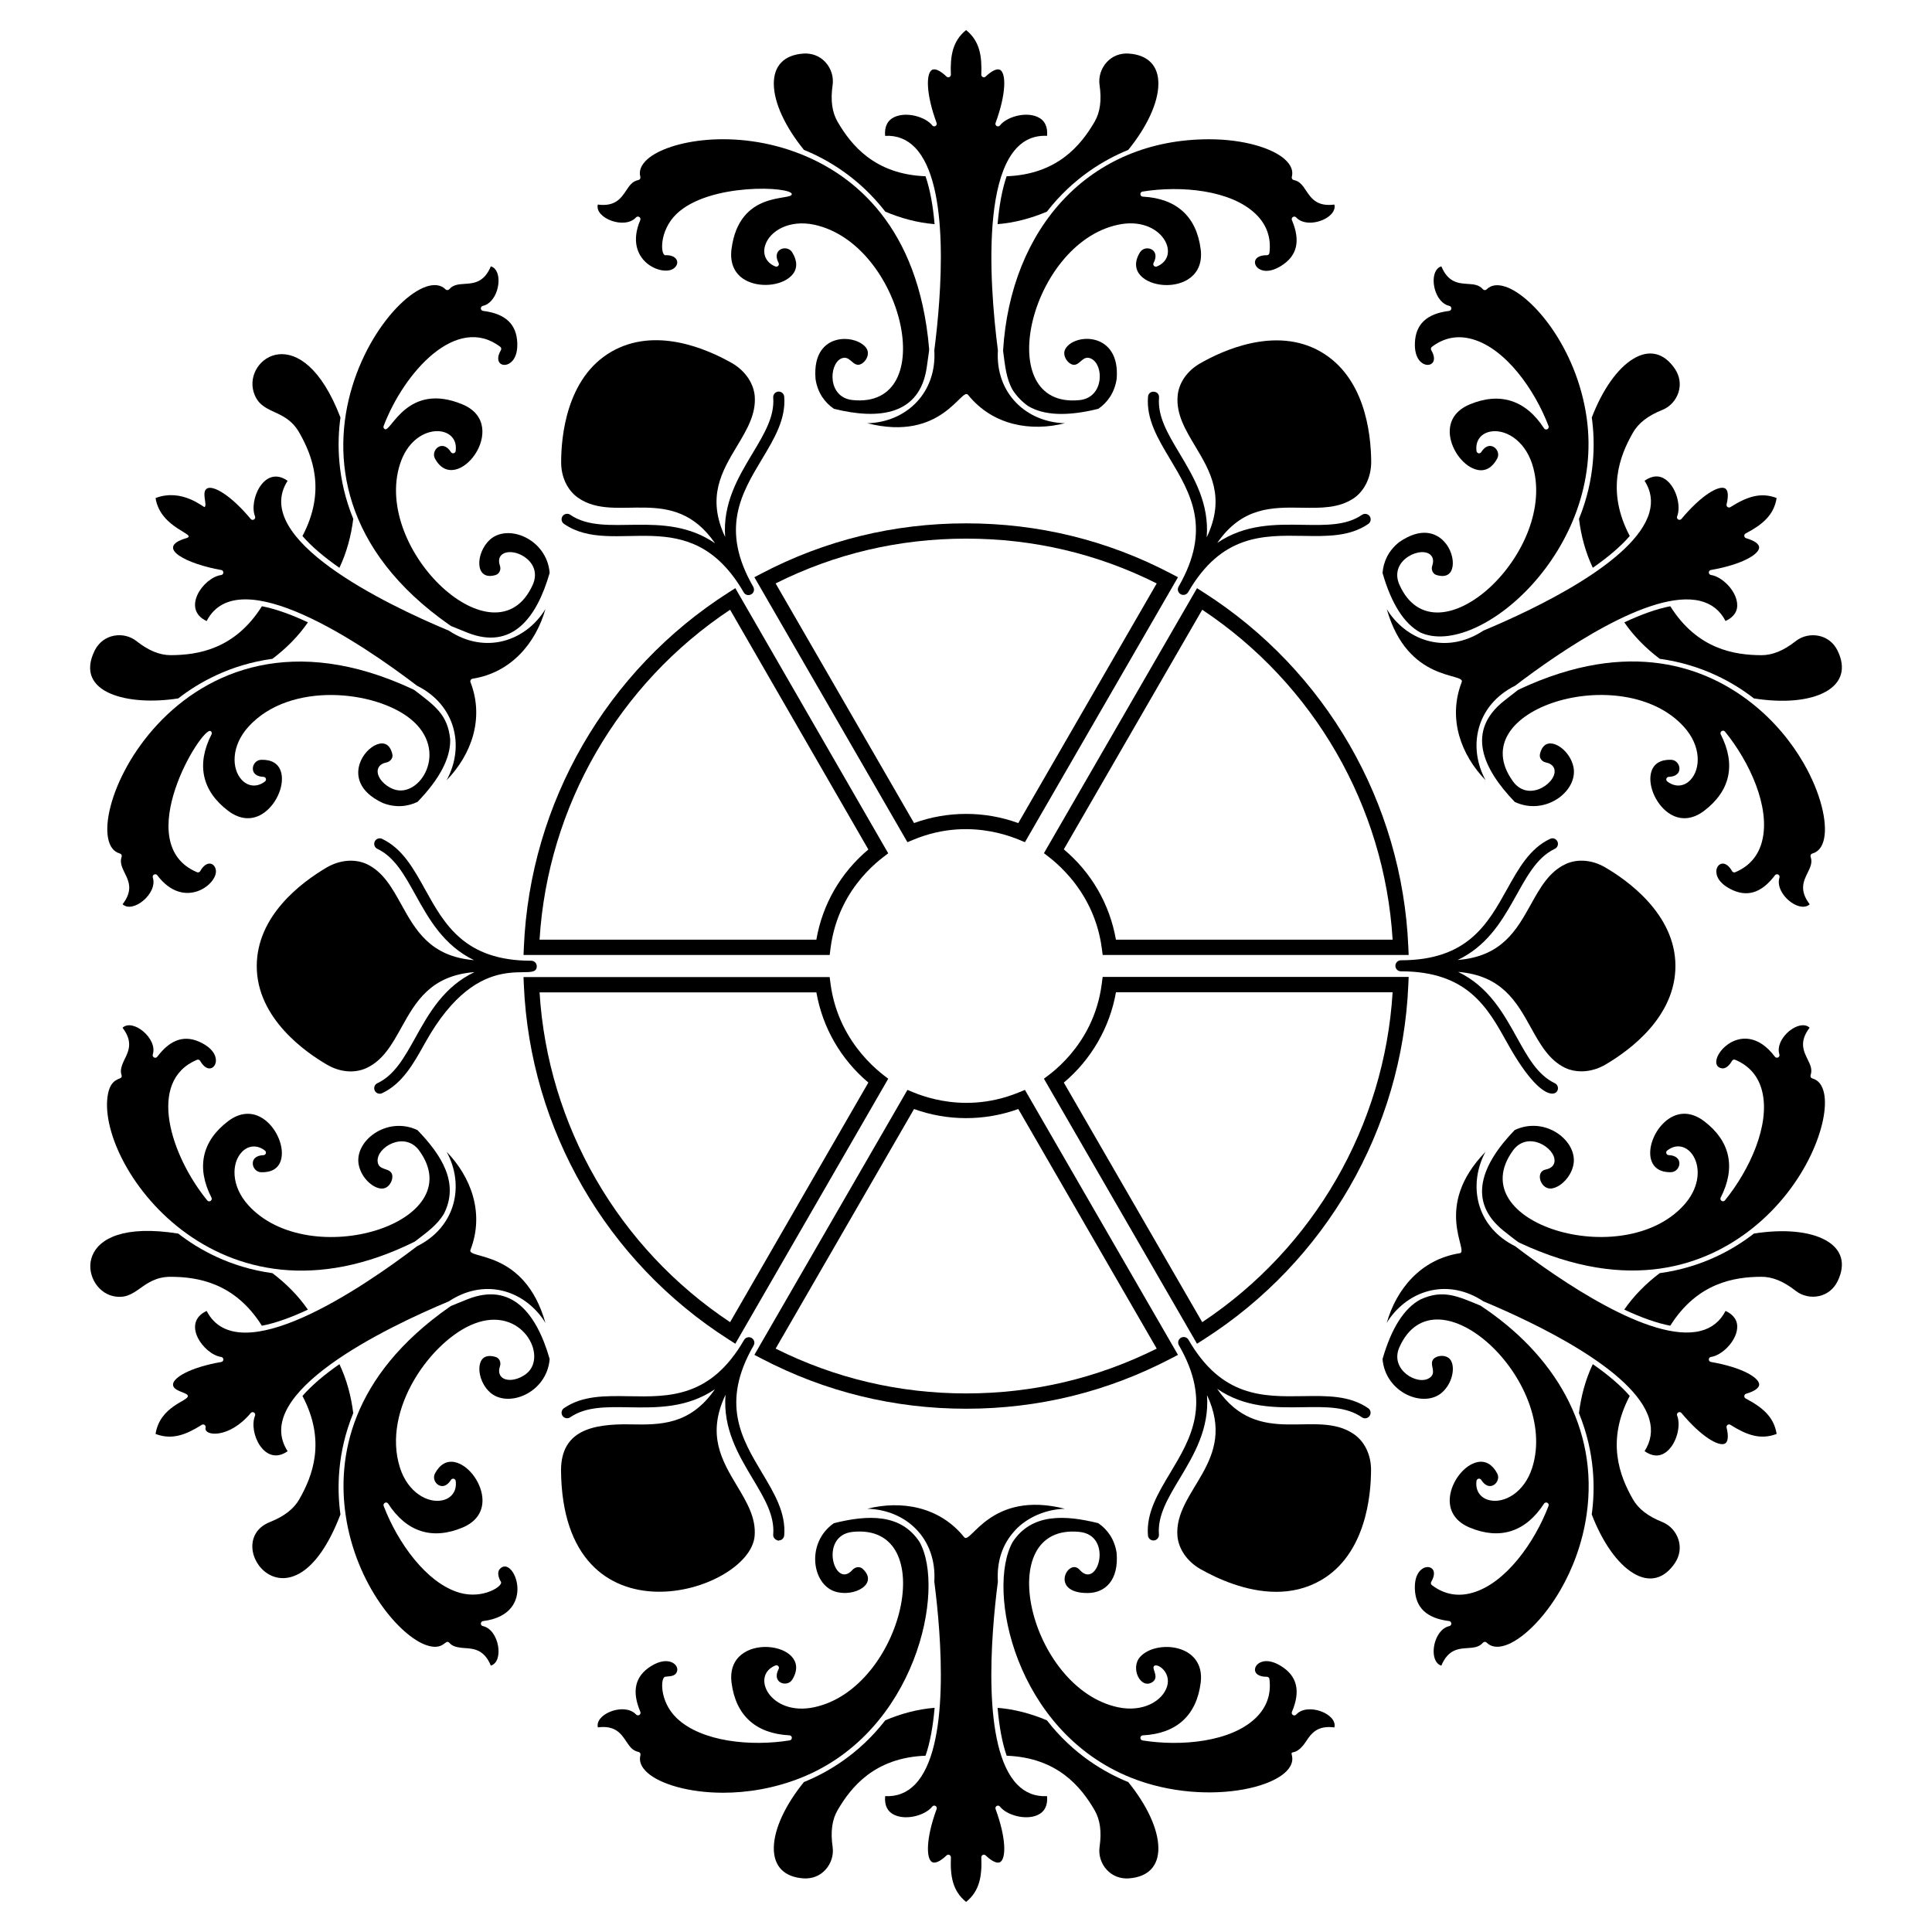
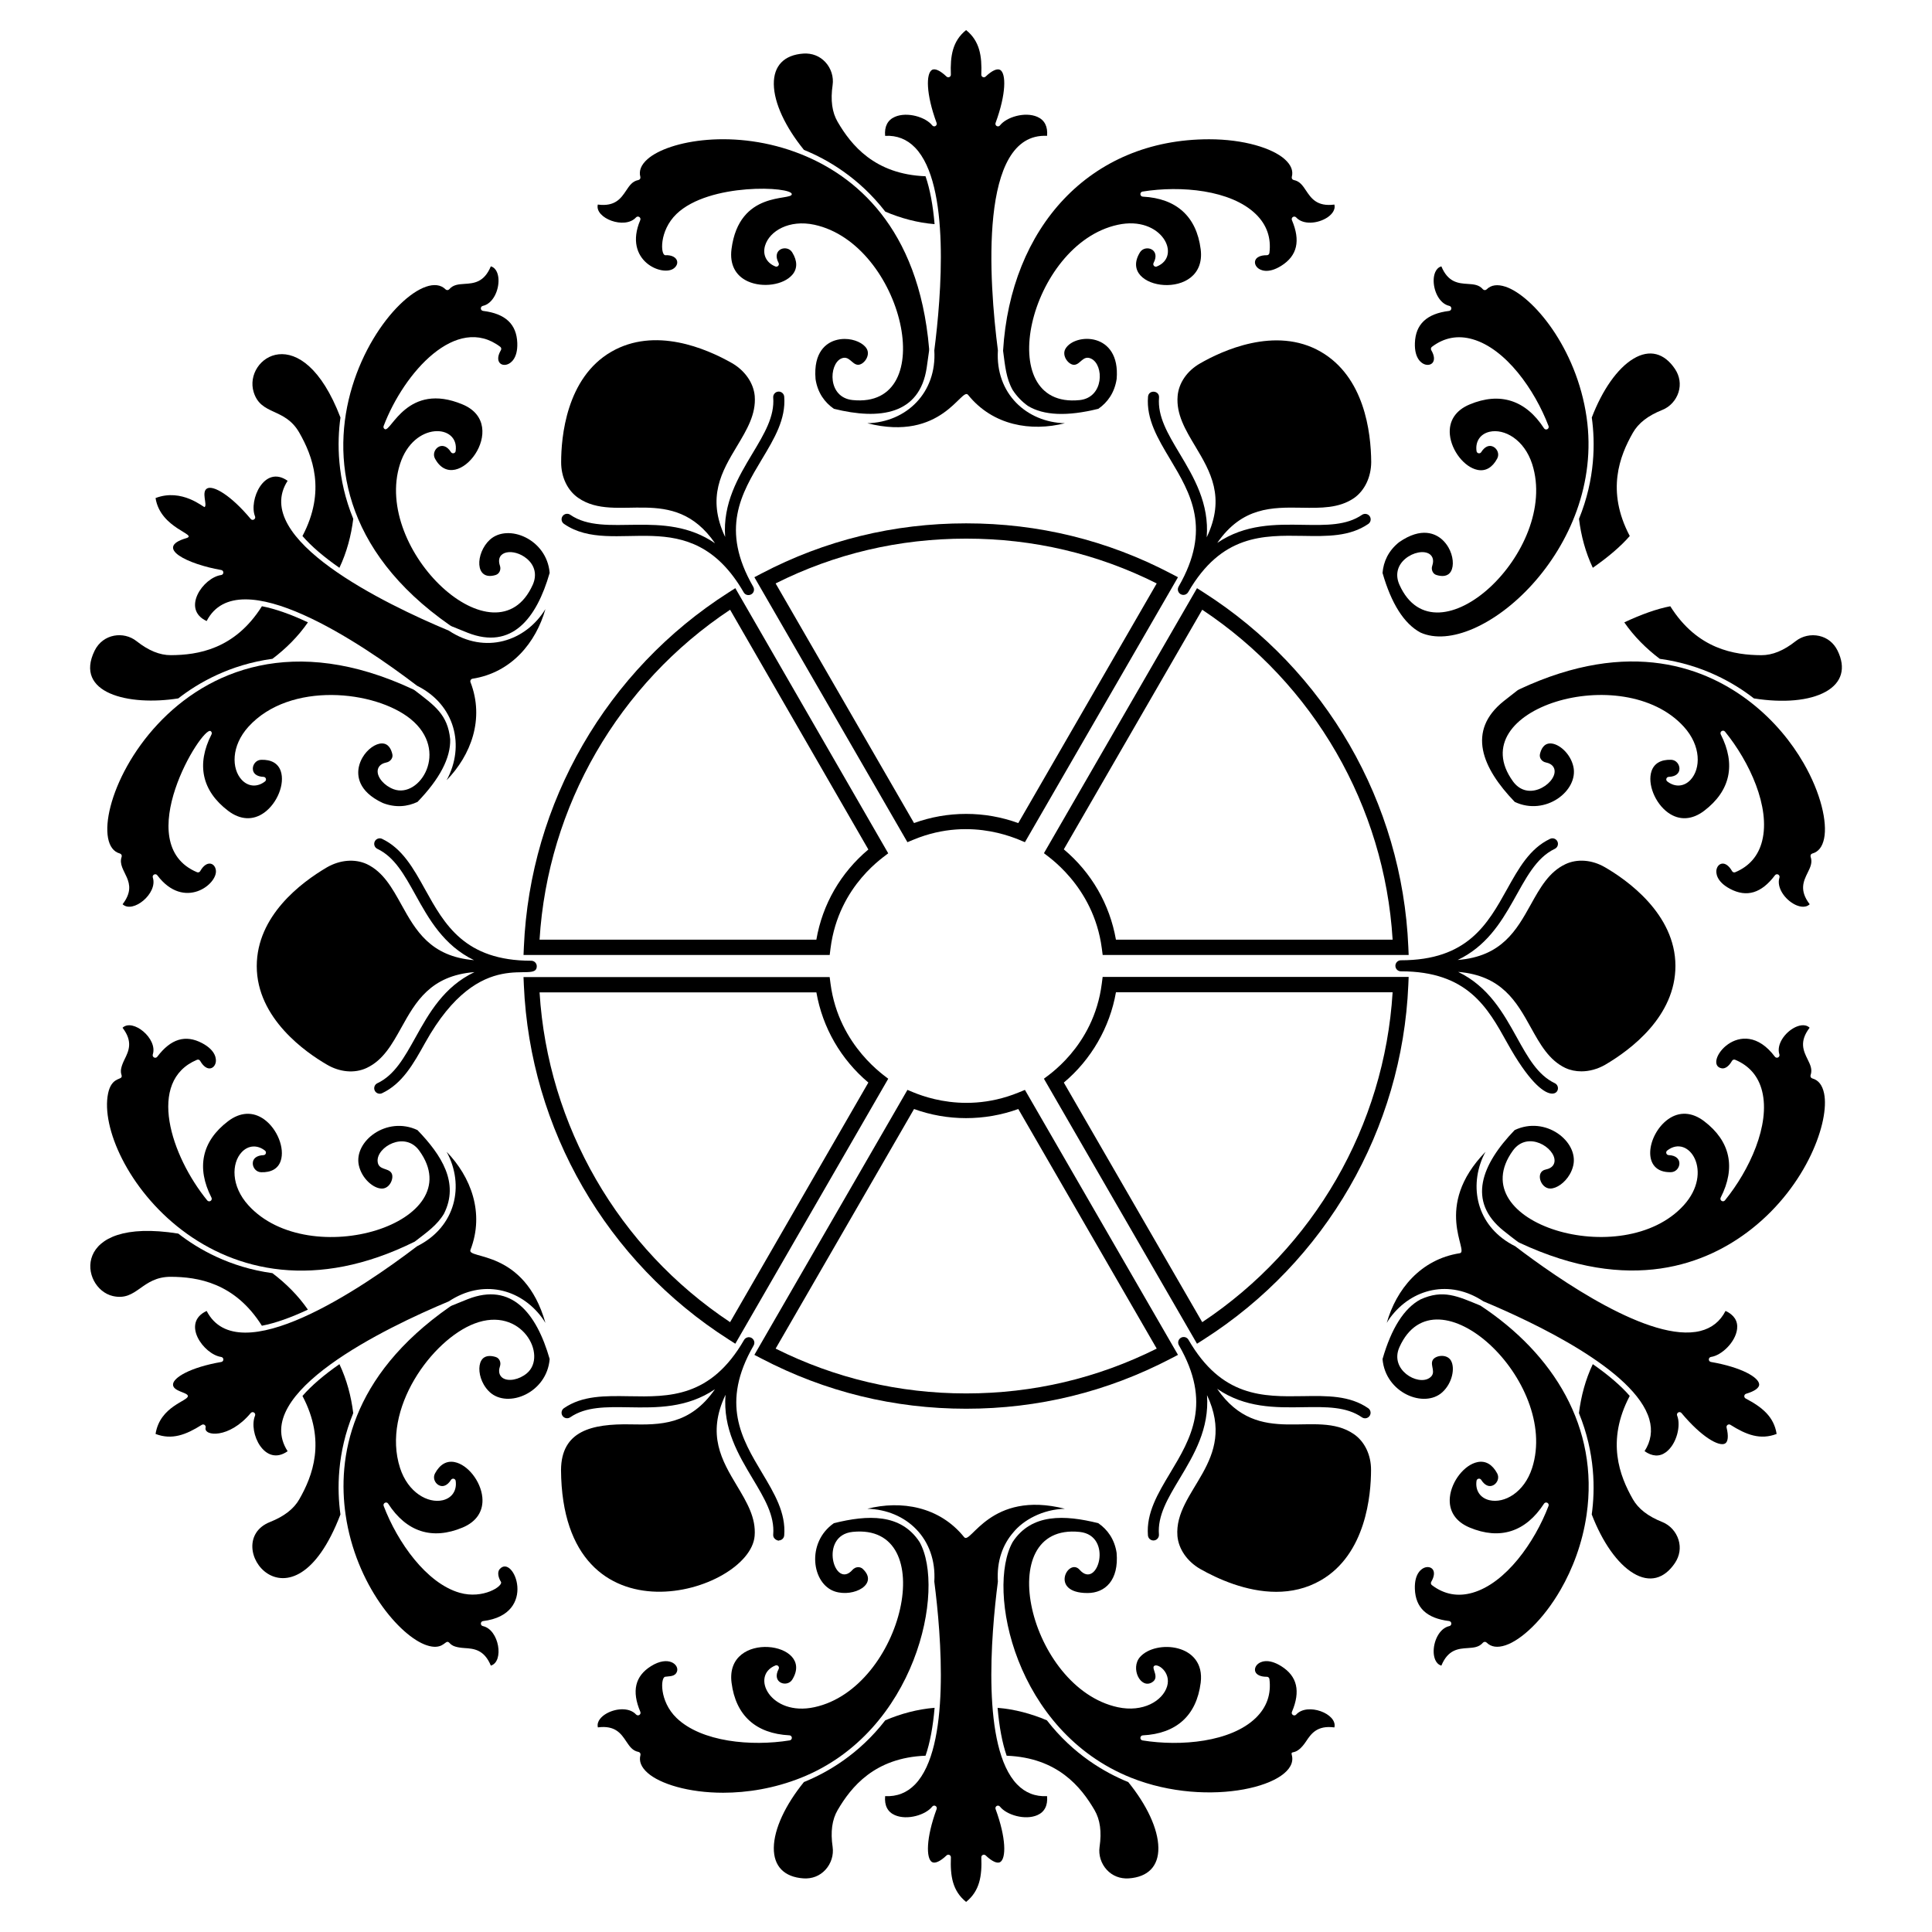
<svg xmlns="http://www.w3.org/2000/svg" fill="#000000" width="800px" height="800px" version="1.1" viewBox="144 144 512 512">
  <g>
    <path d="m484.45 186.18c-3.293-2.922-10.82-5.273-20.023-5.273-31.758 0-52.633 23.574-54.602 56.043 0.543 4.074 0.812 7.32 2.539 10.398 1.098 1.676 2.457 3.094 4.016 4.203 4.172 2.57 10.457 2.836 18.688 0.785 2.43-1.684 4.289-4.234 4.856-7.894 1.062-12.535-11.102-12.23-13.562-8.023-1.109 1.895 0.898 4.359 2.34 4.258 1.641-0.082 2.32-2.664 4.477-1.621 3.41 1.629 3.457 10.285-3.062 10.973-23.531 2.445-13.406-41.375 10.105-46.457 11.668-2.543 17.105 8.348 10.336 11.055-0.578 0.234-1.141-0.391-0.848-0.945 1.98-3.719-2.269-4.965-3.602-2.816-6.273 10.137 17.887 13.242 16.082-0.832-1.105-8.652-6.41-13.469-15.34-13.922-0.344-0.016-0.621-0.293-0.637-0.641-0.02-0.344 0.223-0.648 0.566-0.703 10.172-1.641 23.398-0.434 30 5.949 2.918 2.82 4.141 6.297 3.629 10.328-0.043 0.336-0.332 0.59-0.668 0.59-0.039-0.004-0.062 0-0.094 0-1.562 0-2.672 0.508-2.981 1.371-0.25 0.691 0.043 1.504 0.746 2.07 0.527 0.43 2.527 1.625 6.137-0.637 4.231-2.652 5.156-6.613 2.824-12.105-0.125-0.305-0.02-0.656 0.258-0.832 0.285-0.18 0.645-0.125 0.867 0.113 1.844 2.035 5.738 1.656 8.223 0.039 0.746-0.488 2.32-1.746 1.906-3.445-4.621 0.609-6.16-1.684-7.516-3.715-0.891-1.332-1.66-2.481-3.242-2.785-0.184-0.035-0.344-0.145-0.445-0.305-0.098-0.16-0.125-0.352-0.078-0.535 0.434-1.605-0.207-3.188-1.895-4.688z" />
    <path d="m391.05 177.23c-1.719-2.203-6.637-3.684-9.898-2.266-1.922 0.836-2.809 2.57-2.586 5.035 3.109-0.156 5.785 0.875 7.965 3.144 9.383 9.773 6.918 39.375 5.07 53.707 0.691 11.164-7.336 19.043-17.754 19.312 19.84 5.027 24.98-9.711 26.703-7.516 6.574 8.156 16.719 9.781 25.656 7.516-10.043-0.258-18.465-7.785-17.754-19.312-2.348-18.211-5.207-57.75 13.031-56.852 0.223-2.465-0.66-4.199-2.582-5.035-3.285-1.43-8.172 0.059-9.898 2.266-0.203 0.262-0.566 0.34-0.859 0.176-0.293-0.16-0.422-0.512-0.309-0.824 2.856-7.777 2.785-13.031 1.266-14.027-0.785-0.508-2.203 0.121-3.902 1.742-0.199 0.191-0.492 0.238-0.746 0.125-0.25-0.113-0.406-0.367-0.398-0.641 0.199-4.969-0.426-8.898-4.031-11.812-3.602 2.914-4.227 6.844-4.035 11.812 0.008 0.273-0.148 0.527-0.398 0.641-0.246 0.113-0.543 0.066-0.746-0.125-1.695-1.613-3.125-2.273-3.902-1.742-1.52 0.996-1.59 6.25 1.266 14.027 0.113 0.312-0.016 0.66-0.309 0.824-0.277 0.16-0.641 0.082-0.848-0.176z" />
    <path d="m313.18 191.71c-1.582 0.305-2.352 1.457-3.238 2.785-1.355 2.031-2.91 4.324-7.516 3.715-0.879 3.606 7.148 6.695 10.125 3.406 0.504-0.555 1.418 0.008 1.125 0.719-4.617 10.863 6.059 15.129 8.961 12.738 1.711-1.379 0.766-3.582-2.328-3.441-1.273 0-1.668-6.441 2.957-10.918 8.676-8.383 30.68-7.297 30.566-5.246-0.078 1.816-13.973-1.137-15.977 14.562-0.512 4.008 1.031 7.039 4.352 8.539 3.906 1.758 9.383 0.965 11.727-1.707 1.426-1.625 1.426-3.699 0-6-1.348-2.164-5.562-0.891-3.602 2.812 0.133 0.25 0.094 0.555-0.094 0.766-0.188 0.211-0.496 0.281-0.75 0.176-2.394-0.957-3.465-3.137-2.727-5.547 1.172-3.844 6.379-6.949 13.066-5.508 23.5 5.082 33.645 48.883 10.105 46.457-6.691-0.703-6.266-9.441-3.062-10.973 2.144-1.012 2.859 1.543 4.477 1.625 1.484 0.082 3.434-2.394 2.34-4.258-0.855-1.461-3.242-2.59-5.836-2.59-0.844 0-1.711 0.121-2.551 0.387-2.195 0.695-5.789 2.957-5.168 10.273 0.562 3.637 2.43 6.172 4.859 7.852 12.227 3.047 22.727 1.508 24.59-10.855 0.234-1.539 0.441-3.047 0.641-4.543-0.012-0.188 0.023-0.344 0.004-0.531-2.777-32.5-19.988-45.961-33.938-51.531-17.418-6.957-35.117-3.644-40.691 1.301-1.695 1.5-2.332 3.082-1.898 4.699 0.047 0.184 0.02 0.375-0.078 0.535-0.098 0.156-0.258 0.266-0.441 0.301z" />
-     <path d="m410.77 190.71c-1.176 3.398-1.973 7.684-2.398 12.691 4.519-0.367 8.91-1.551 13.07-3.312 7.008-9.039 15.391-13.863 21.559-16.363 4.906-6.047 7.922-12.402 7.981-17.414 0.062-4.887-2.738-7.769-7.871-8.117-2.277-0.141-4.301 0.652-5.789 2.258-1.52 1.645-2.242 3.918-1.926 6.082 0.59 4.027 0.152 7.215-1.324 9.754-3.566 6.102-9.777 13.91-23.301 14.422z" />
    <path d="m362.73 160.46c-1.488-1.609-3.535-2.402-5.789-2.266-5.133 0.348-7.934 3.227-7.871 8.117 0.059 5.008 3.074 11.363 7.981 17.41 6.168 2.5 14.555 7.324 21.562 16.367 4.156 1.762 8.547 2.945 13.062 3.312-0.426-5.008-1.223-9.293-2.398-12.691-13.527-0.512-19.734-8.32-23.293-14.414-1.48-2.535-1.918-5.727-1.332-9.754 0.316-2.164-0.402-4.438-1.922-6.082z" />
    <path d="m315.61 613.82c3.293 2.922 10.82 5.273 20.023 5.273 6.367 0 13.539-1.125 20.664-3.969 30.566-12.203 38.387-49.996 31.398-62.473-4.984-7.613-13.75-7.223-22.703-4.992-7.41 5.141-5.875 16.152 0.32 18.121 4.973 1.566 11.625-1.98 7.332-6-0.789-0.738-2.016-0.555-2.707 0.234-4.789 5.457-9.004-9.105 0.008-10.047 23.531-2.449 13.406 41.371-10.105 46.453-11.668 2.543-17.105-8.348-10.336-11.055 0.574-0.238 1.141 0.387 0.848 0.941-1.98 3.715 2.269 4.965 3.602 2.816 6.242-10.086-17.887-13.238-16.082 0.832 1.105 8.652 6.41 13.469 15.34 13.926 0.344 0.016 0.621 0.293 0.637 0.637 0.02 0.344-0.223 0.648-0.566 0.703-10.172 1.641-23.398 0.434-30-5.949-4.621-4.469-4.238-10.918-2.957-10.918 1.016-0.188 2.566 0.051 3.078-1.371 0.641-1.766-2.191-4.371-6.883-1.434-4.231 2.652-5.156 6.613-2.824 12.102 0.125 0.305 0.02 0.656-0.258 0.832-0.285 0.18-0.645 0.125-0.867-0.113-1.844-2.035-5.738-1.656-8.223-0.039-0.746 0.488-2.32 1.746-1.906 3.445 4.621-0.609 6.16 1.684 7.516 3.715 0.891 1.332 1.66 2.481 3.242 2.785 0.184 0.035 0.344 0.145 0.445 0.305 0.098 0.16 0.125 0.352 0.078 0.531-0.441 1.625 0.195 3.203 1.887 4.707z" />
    <path d="m409 622.77c1.723 2.203 6.637 3.684 9.898 2.266 1.922-0.836 2.809-2.57 2.586-5.035-3.109 0.156-5.785-0.875-7.965-3.141-9.383-9.773-6.918-39.375-5.07-53.707-0.344-5.531 1.336-9.879 4.078-13.039 2.648-3.262 7.75-6.121 13.68-6.277-19.84-5.023-24.984 9.711-26.703 7.516-6.574-8.156-16.719-9.781-25.656-7.516 10.312 0.266 18.457 7.91 17.754 19.312 1.848 14.332 4.316 43.934-5.07 53.707-2.176 2.262-4.856 3.297-7.961 3.141-0.223 2.465 0.66 4.199 2.582 5.035 3.285 1.43 8.172-0.059 9.898-2.266 0.203-0.262 0.566-0.34 0.859-0.176 0.293 0.16 0.422 0.512 0.309 0.824-2.856 7.777-2.785 13.031-1.266 14.027 0.785 0.508 2.203-0.121 3.902-1.742 0.199-0.188 0.492-0.238 0.746-0.125 0.25 0.113 0.406 0.367 0.398 0.641-0.195 4.969 0.426 8.898 4.031 11.812 3.602-2.914 4.227-6.848 4.031-11.812-0.008-0.273 0.148-0.527 0.398-0.641 0.246-0.113 0.543-0.062 0.746 0.125 1.695 1.613 3.125 2.269 3.898 1.742 1.52-0.996 1.59-6.25-1.266-14.027-0.113-0.312 0.016-0.66 0.309-0.824 0.281-0.152 0.645-0.078 0.852 0.18z" />
    <path d="m490.11 605.5c1.355-2.031 2.91-4.324 7.516-3.715 0.879-3.606-7.152-6.691-10.125-3.406-0.504 0.555-1.418-0.008-1.125-0.719 2.332-5.488 1.406-9.445-2.828-12.102-3.629-2.269-5.613-1.062-6.133-0.637-0.703 0.566-1 1.379-0.75 2.07 0.309 0.859 1.422 1.371 2.981 1.371h0.094c0.34 0 0.625 0.254 0.668 0.59 0.512 4.035-0.711 7.508-3.629 10.328-6.606 6.383-19.836 7.586-30 5.949-0.344-0.055-0.586-0.359-0.566-0.703 0.016-0.348 0.293-0.621 0.637-0.637 8.93-0.457 14.234-5.273 15.34-13.926 1.34-10.469-11.949-11.535-16.078-6.832-2.598 2.961 0.113 8.48 3.129 6.738 2.191-1.258-0.082-3.602 0.566-4.32 0.832-0.953 4.637 1.578 3.481 5.371-1.176 3.844-6.379 6.949-13.07 5.508-23.496-5.082-33.66-48.887-10.105-46.453 9.016 0.941 4.793 15.504 0.012 10.047-2.953-3.379-8.199 6.148 2.07 6.148 4.664 0 8.34-3.356 7.719-10.66-0.562-3.637-2.43-6.172-4.859-7.852-8.871-2.211-17.688-2.644-22.691 4.992-7.062 12.605 0.578 50.164 31.391 62.469 20.648 8.25 44.727 1.984 42.59-6-0.383-1.551 1.004 0.523 3.769-3.621z" />
    <path d="m389.28 609.28c1.176-3.398 1.973-7.684 2.398-12.695-4.519 0.367-8.91 1.551-13.07 3.312-7.008 9.043-15.391 13.863-21.559 16.363-4.906 6.047-7.922 12.402-7.981 17.414-0.059 4.887 2.738 7.769 7.871 8.117 2.277 0.145 4.301-0.652 5.789-2.258 1.52-1.645 2.242-3.918 1.926-6.082-0.59-4.027-0.152-7.215 1.324-9.754 3.566-6.098 9.777-13.906 23.301-14.418z" />
    <path d="m437.32 639.53c1.488 1.609 3.535 2.402 5.789 2.262 5.137-0.348 7.934-3.227 7.871-8.113-0.059-5.008-3.074-11.363-7.981-17.41-6.168-2.5-14.555-7.32-21.562-16.367-4.156-1.758-8.547-2.941-13.062-3.309 0.426 5.008 1.223 9.293 2.398 12.691 13.527 0.512 19.734 8.32 23.293 14.414 1.48 2.539 1.918 5.727 1.332 9.754-0.316 2.16 0.402 4.434 1.922 6.078z" />
    <path d="m271.96 225.06c2.684-0.578 4.305-4.141 4.144-7.102-0.051-0.887-0.352-2.883-2.031-3.375-1.781 4.309-4.535 4.496-6.977 4.652-1.598 0.109-2.977 0.195-4.035 1.414-0.121 0.141-0.297 0.223-0.484 0.234-0.188 0.004-0.367-0.066-0.5-0.199-10.039-10.039-56.285 48.98 1.172 89.035 0.156 0.109 0.312 0.16 0.469 0.266 1.395 0.574 2.801 1.148 4.25 1.715 11.66 4.578 18.23-3.785 21.699-15.879-0.75-8.996-11.059-13.16-15.852-8.785-3.844 3.523-4.098 11.055 1.527 9.352 1.039-0.316 1.488-1.473 1.148-2.461-1.371-4.047 3.703-4.719 7.113-1.883 2.16 1.801 2.738 4.324 1.586 6.914-9.645 21.605-42.535-9.074-35.18-31.98 3.629-11.363 15.785-10.648 14.742-3.426-0.082 0.617-0.91 0.793-1.242 0.262-2.231-3.57-5.434-0.516-4.238 1.711 5.609 10.441 20.41-8.867 7.32-14.344-14.629-6.125-18.957 7.41-20.602 6.555-0.309-0.156-0.449-0.516-0.324-0.84 5.418-14.227 19.32-29.793 30.91-20.984 0.27 0.203 0.344 0.582 0.176 0.875-0.023 0.031-0.031 0.051-0.047 0.082-1.645 2.848 0.012 4.375 1.863 3.656 0.633-0.242 2.672-1.379 2.519-5.633-0.184-4.988-3.148-7.773-9.07-8.5-0.324-0.043-0.578-0.312-0.59-0.641-0.012-0.336 0.215-0.621 0.531-0.691z" />
    <path d="m202.61 296.39c-4.766 0.668-10.629 9.059-3.844 12.195 8.348-16.285 41.289 6.102 55.75 17.137 10.102 5.027 12.777 15.969 7.848 25.035 6.43-6.609 10.094-16.207 6.32-25.977-0.152-0.375 0.121-0.852 0.523-0.91 10.352-1.617 16.828-9.59 19.336-18.461-5.242 8.555-15.977 12.098-25.602 5.719-16.945-7.07-52.617-24.367-42.719-39.711-6.211-4.379-10.355 5.172-8.637 9.426 0.289 0.715-0.656 1.273-1.145 0.688-5.305-6.359-9.895-8.926-11.516-8.109-1.68 0.859 0.105 4.379-0.707 4.961-0.219 0.156-5.996-5.086-12.996-2.394 1.297 8.203 11.508 9.637 8.086 10.645-8.578 2.523 0.477 6.891 9.32 8.426 0.758 0.133 0.738 1.223-0.02 1.332z" />
    <path d="m175.77 370.19c0.387 0.113 0.59 0.508 0.465 0.875-1.344 3.883 4.926 6.477 0.254 12.566 2.684 2.562 9.371-2.848 8.012-7.066-0.23-0.711 0.715-1.223 1.184-0.613 7.102 9.43 16.129 2.316 15.516-1.391-0.305-1.953-2.445-2.648-4.098 0.215-0.016 0.027-0.027 0.043-0.047 0.082-0.168 0.293-0.531 0.418-0.844 0.285-17.926-7.519 1.359-38.867 3.609-37.398 0.293 0.188 0.391 0.562 0.234 0.871-4.066 7.961-2.551 14.965 4.391 20.246 3.215 2.445 6.613 2.625 9.57 0.5 3.477-2.504 5.527-7.644 4.387-11.008-0.695-2.047-2.488-3.082-5.195-3-1.355 0.047-2.207 1.242-2.203 2.34-0.004 1.305 1.059 2.121 2.84 2.184 0.285 0.012 0.527 0.195 0.617 0.465 0.09 0.27-0.004 0.57-0.223 0.738-2.023 1.594-4.445 1.434-6.168-0.41-2.742-2.938-2.828-9 1.762-14.07 11.016-12.148 33.672-9.621 42.988-2.051 10.398 8.445 2.394 21.141-4.484 18.609-2.484-0.914-4.391-3.121-4.25-4.918 0.055-0.652 0.422-1.801 2.324-2.18 0.543-0.105 1.027-0.434 1.32-0.887 0.297-0.453 0.344-0.883 0.238-1.336-0.301-1.293-1.02-2.828-2.758-2.82-1.691 0.008-3.863 1.516-5.16 3.762-0.422 0.73-0.75 1.539-0.941 2.402-0.496 2.25-0.332 6.492 6.312 9.613 3.43 1.332 6.562 0.98 9.23-0.285 5.891-6.102 8.789-11.668 8.652-16.574-0.629-6.59-4.16-8.961-9.375-12.977-0.164-0.082-0.289-0.191-0.457-0.27-63.395-29.727-91.203 39.887-77.703 43.5z" />
    <path d="m211.23 247.93c1.949 6.266 8.234 4.004 12.09 10.734 3.496 6.137 7.152 15.418 0.836 27.387 2.356 2.719 5.668 5.551 9.793 8.422 1.941-4.098 3.109-8.492 3.668-12.977-4.324-10.59-4.309-20.258-3.391-26.852-10.203-26.633-25.805-15.793-22.996-6.715z" />
    <path d="m191.25 329.08c5.25-4.094 13.617-8.941 24.957-10.492 3.602-2.723 6.82-5.93 9.398-9.66-4.551-2.137-8.656-3.586-12.191-4.269-7.207 11.457-17.074 12.93-24.129 12.965-2.938 0.016-5.918-1.203-9.113-3.723-3.375-2.664-8.844-1.988-11.082 2.504-5.539 11.293 9.012 14.77 22.16 12.676z" />
    <path d="m528.09 574.93c-2.684 0.578-4.305 4.141-4.144 7.102 0.051 0.887 0.352 2.883 2.031 3.375 1.781-4.309 4.535-4.492 6.977-4.652 1.598-0.109 2.977-0.199 4.035-1.418 0.121-0.141 0.297-0.223 0.484-0.234 0.188-0.004 0.367 0.066 0.5 0.199 1.184 1.184 2.871 1.422 5.016 0.707 4.176-1.391 9.98-6.734 14.578-14.703 3.184-5.516 5.793-12.289 6.894-19.879 3.356-23.16-8.77-42.656-28.125-55.426-6.051-2.492-9.883-4.387-15.926-1.625-4.312 2.328-7.684 7.637-10.023 15.789 0.75 8.992 11.055 13.164 15.852 8.785 2.656-2.434 3.398-6.418 2.285-8.367-1.086-1.91-4.223-1.402-4.859-0.105-0.75 1.465 1.148 3.344-0.836 4.688-3.117 2.137-10.637-2.152-7.973-8.137 9.645-21.602 42.535 9.074 35.18 31.98-2.086 6.531-7.383 9.469-11.301 8.562-2.461-0.566-3.812-2.582-3.441-5.137 0.035-0.273 0.25-0.508 0.527-0.562 0.277-0.059 0.562 0.062 0.711 0.301 0.945 1.516 2.184 2.027 3.312 1.371 0.941-0.543 1.57-1.883 0.926-3.082-1.281-2.383-3.078-3.418-5.195-2.996-3.481 0.695-6.914 5.047-7.34 9.297-0.363 3.629 1.488 6.481 5.215 8.043 8.047 3.367 14.867 1.18 19.73-6.32 0.188-0.293 0.562-0.395 0.871-0.234 0.309 0.156 0.449 0.516 0.324 0.84-3.668 9.629-11.324 20.48-20.152 23.004-3.902 1.117-7.519 0.438-10.758-2.023-0.27-0.203-0.344-0.582-0.176-0.875 0.023-0.031 0.031-0.051 0.047-0.082 0.781-1.352 0.895-2.57 0.305-3.266-0.477-0.562-1.324-0.715-2.168-0.391-0.633 0.246-2.672 1.379-2.519 5.633 0.184 4.988 3.148 7.773 9.07 8.5 0.324 0.043 0.578 0.312 0.59 0.641 0.02 0.344-0.203 0.629-0.523 0.699z" />
    <path d="m602.58 521.59c4.203 2.656 7.918 4.078 12.246 2.418-0.723-4.574-3.816-7.082-8.215-9.398-0.242-0.133-0.383-0.395-0.355-0.668 0.027-0.27 0.215-0.504 0.484-0.582 2.246-0.66 3.531-1.57 3.457-2.508-0.102-1.812-4.617-4.504-12.781-5.918-0.328-0.055-0.566-0.344-0.559-0.676s0.254-0.609 0.582-0.656c2.769-0.387 6.508-3.902 6.914-7.438 0.238-2.082-0.82-3.719-3.066-4.758-1.422 2.773-3.648 4.57-6.703 5.324-13.152 3.238-37.559-13.695-49.047-22.461-9.793-4.875-12.281-14.941-8.633-23.469 0.227-0.531 0.504-1.051 0.781-1.566-14.215 14.613-4.152 26.5-6.844 26.887-10.352 1.613-16.828 9.59-19.336 18.461 0.305-0.5 0.617-1 0.965-1.461 5.668-7.562 15.641-10.219 24.637-4.258 13.332 5.566 40.207 18.227 43.977 31.246 0.871 3.016 0.43 5.852-1.258 8.465 2.023 1.426 3.969 1.527 5.652 0.281 2.879-2.129 4.035-7.109 2.984-9.703-0.125-0.309-0.012-0.66 0.277-0.832 0.285-0.172 0.652-0.109 0.867 0.145 5.305 6.359 9.895 8.926 11.516 8.109 0.832-0.426 0.996-1.969 0.441-4.254-0.066-0.266 0.039-0.547 0.262-0.707 0.223-0.156 0.516-0.168 0.754-0.023z" />
    <path d="m542.52 470.21c0.422 0.336 3.582 2.867 4.074 3.098 29.535 13.844 49.797 5.672 61.594-3.625 14.734-11.605 20.715-28.59 19.219-35.891-0.453-2.219-1.504-3.559-3.117-3.992-0.18-0.051-0.332-0.172-0.422-0.336-0.086-0.168-0.102-0.363-0.043-0.539 0.527-1.523-0.086-2.762-0.793-4.199-1.082-2.191-2.289-4.68 0.539-8.367-1.266-1.207-3.141-0.473-3.938-0.07-2.648 1.34-4.918 4.523-4.078 7.137 0.102 0.312-0.035 0.648-0.336 0.809-0.293 0.152-0.648 0.066-0.848-0.191-9.004-11.957-19.438 2.121-14.094 3.074 0.898 0.164 1.895-0.547 2.676-1.898 0.016-0.027 0.027-0.043 0.047-0.082 0.168-0.293 0.531-0.418 0.844-0.285 3.75 1.574 6.148 4.371 7.133 8.305 2.227 8.91-3.352 20.969-9.848 28.953-0.219 0.27-0.602 0.328-0.891 0.137-0.293-0.188-0.391-0.562-0.234-0.871 4.066-7.961 2.551-14.965-4.391-20.246-3.215-2.445-6.613-2.625-9.57-0.5-5.578 4.019-7.277 14.258 0.809 14.012 2.547-0.086 3.551-4.375-0.637-4.523-0.629-0.02-0.887-0.824-0.395-1.207 5.746-4.523 12.391 5.664 4.402 14.484-16.148 17.809-59.164 4.707-45.285-14.477 3.953-5.441 11.309-0.707 11.031 2.836-0.055 0.652-0.422 1.801-2.324 2.18-2.863 0.562-1.426 5.059 1.199 5.043 1.691-0.008 3.863-1.516 5.16-3.762 0.422-0.73 0.75-1.539 0.941-2.402 1.383-6.289-7.336-13.219-15.543-9.328-8.742 9.07-12.73 18.871-2.883 26.727z" />
    <path d="m576.92 560.96c4.203 2.496 8.098 1.516 10.965-2.758 1.262-1.902 1.582-4.051 0.938-6.144-0.664-2.137-2.273-3.898-4.305-4.711-3.781-1.504-6.324-3.477-7.785-6.023-3.496-6.133-7.152-15.418-0.836-27.387-2.356-2.719-5.668-5.551-9.793-8.422-1.941 4.098-3.109 8.492-3.668 12.977 4.324 10.59 4.309 20.258 3.391 26.852 2.789 7.269 6.785 13.062 11.094 15.617z" />
-     <path d="m626.11 487.46c2.141-0.484 3.848-1.859 4.856-3.883 2.266-4.621 1.172-8.484-3.094-10.875-4.367-2.453-11.379-3.019-19.07-1.793-5.25 4.094-13.617 8.941-24.957 10.488-3.602 2.723-6.82 5.93-9.398 9.66 4.551 2.137 8.656 3.59 12.191 4.269 7.207-11.457 17.074-12.93 24.129-12.965 2.938-0.016 5.918 1.203 9.113 3.723 1.719 1.355 4.047 1.871 6.231 1.375z" />
    <path d="m253.92 473.04c3.25-2.504 5.93-4.359 7.738-7.398 4.102-8.125-0.621-15.52-7.027-22.156-8.156-3.844-16.93 2.988-15.535 9.336 0.781 3.519 3.859 6.152 6.102 6.164 2.199 0.012 3.324-2.957 2.519-4.156-0.891-1.383-3.469-0.676-3.644-3.066-0.293-3.766 7.18-8.137 11.031-2.836 13.887 19.156-29.129 32.297-45.285 14.477-4.613-5.07-4.508-11.129-1.766-14.066 1.719-1.848 4.141-2.012 6.172-0.414 0.219 0.168 0.312 0.473 0.223 0.738-0.086 0.27-0.332 0.457-0.617 0.465-1.785 0.062-2.848 0.879-2.844 2.184 0 1.09 0.844 2.301 2.207 2.344 2.707 0.082 4.5-0.957 5.191-3.004 1.137-3.363-0.914-8.512-4.383-11.008-2.957-2.129-6.359-1.949-9.57 0.496-6.941 5.285-8.457 12.285-4.391 20.246 0.156 0.309 0.059 0.688-0.234 0.871-0.289 0.188-0.672 0.129-0.891-0.137-9.609-11.805-16.141-31.629-2.715-37.262 0.312-0.133 0.676-0.008 0.844 0.285 0.016 0.035 0.031 0.055 0.047 0.082 0.781 1.352 1.777 2.062 2.676 1.898 0.727-0.129 1.281-0.789 1.422-1.68 0.105-0.672 0.141-3.004-3.621-4.996-4.414-2.336-8.305-1.16-11.895 3.606-0.199 0.262-0.559 0.344-0.848 0.191-0.297-0.156-0.434-0.496-0.336-0.805 1.355-4.207-5.328-9.637-8.016-7.07 2.84 3.699 1.621 6.176 0.539 8.367-1.852 3.769-0.434 3.953-0.832 4.738-0.352 0.66-2.707 0.266-3.543 4.324-3.68 17.977 28.711 65.379 81.281 39.242z" />
    <path d="m197.47 521.6c0.523-0.32 1.16 0.148 1.016 0.734-0.551 2.273 6.203 3.035 11.957-3.859 0.211-0.254 0.578-0.316 0.867-0.145 0.281 0.172 0.402 0.523 0.277 0.832-1.824 4.508 2.559 13.715 8.637 9.426-9.922-15.359 25.871-32.684 42.715-39.715 8.984-5.953 18.945-3.348 24.641 4.258 0.348 0.465 0.656 0.961 0.965 1.461-5.57-19.695-20.898-16.781-19.863-19.371 3.777-9.77 0.109-19.367-6.316-25.977 4.824 8.855 2.449 19.902-7.848 25.031-14.594 11.137-47.41 33.387-55.75 17.141-6.863 3.172-0.746 11.543 3.844 12.191 0.328 0.047 0.574 0.32 0.582 0.656 0.008 0.336-0.23 0.621-0.559 0.676-8.16 1.414-12.68 4.106-12.781 5.918-0.098 1.883 3.844 2.102 3.941 3.09 0.133 1.355-7.402 2.656-8.57 10.062 4.324 1.664 8.043 0.242 12.246-2.41z" />
    <path d="m275.35 503.61c-1.27-0.387-2.961-0.531-3.82 0.977-0.836 1.469-0.621 4.102 0.676 6.348 0.422 0.73 0.957 1.418 1.609 2.016 4.769 4.352 15.121 0.234 15.852-8.797-3.484-12.137-10.074-20.43-21.699-15.867-1.449 0.57-2.859 1.141-4.254 1.719-0.156 0.102-0.309 0.152-0.465 0.262-26.758 18.656-29.809 40.293-27.66 55.156 2.684 18.562 14.402 32.234 21.473 34.586 3.906 1.305 4.781-0.926 5.519-0.902 0.887 0.043 0.312 1.371 4.519 1.645 2.438 0.156 5.199 0.355 6.977 4.652 3.559-1.039 2.223-9.539-2.113-10.473-0.73-0.156-0.699-1.23 0.059-1.332 14.727-1.805 8.023-18.066 4.383-13.742-0.738 0.867-0.25 2.41 0.352 3.348 0.637 1.105-4.742 4.668-10.934 2.898-8.828-2.527-16.484-13.387-20.148-23.008-0.285-0.75 0.762-1.285 1.195-0.605 4.859 7.504 11.684 9.691 19.73 6.32 3.727-1.559 5.578-4.414 5.219-8.039-0.43-4.262-3.859-8.609-7.344-9.301-2.117-0.422-3.914 0.613-5.195 3-0.641 1.199-0.023 2.531 0.926 3.078 1.129 0.656 2.363 0.145 3.312-1.367 0.152-0.242 0.434-0.359 0.711-0.301 0.277 0.055 0.492 0.289 0.527 0.562 0.367 2.551-0.984 4.566-3.441 5.137-3.914 0.906-9.207-2.051-11.305-8.562-5.012-15.613 8.504-33.973 19.719-38.254 12.527-4.789 19.5 8.504 13.875 13.188-2.035 1.691-4.898 2.242-6.387 1.223-0.539-0.375-1.348-1.266-0.723-3.102 0.328-0.953-0.082-2.141-1.145-2.461z" />
    <path d="m173.93 487.47c6.402 1.445 7.582-5.129 15.34-5.106 7.059 0.039 16.93 1.516 24.133 12.969 3.535-0.68 7.641-2.133 12.191-4.269-2.578-3.731-5.801-6.941-9.402-9.664-11.332-1.551-19.699-6.398-24.949-10.488-28.848-4.594-26.078 14.562-17.312 16.559z" />
    <path d="m233.95 505.52c-4.125 2.871-7.434 5.703-9.793 8.426 6.32 11.973 2.66 21.25-0.84 27.379-1.457 2.551-4 4.523-7.781 6.031-13.664 5.438 5.781 31.676 18.684-2.008-0.918-6.594-0.934-16.266 3.391-26.855-0.551-4.484-1.723-8.875-3.66-12.973z" />
    <path d="m624.29 370.19c1.617-0.434 2.664-1.777 3.117-3.988 0.883-4.312-0.84-12.008-5.441-19.977-3.184-5.516-7.746-11.164-13.77-15.91-11.801-9.297-32.062-17.473-61.598-3.629-0.172 0.082-0.297 0.188-0.461 0.273-1.195 0.922-2.394 1.855-3.609 2.824-9.895 7.891-5.805 17.711 2.902 26.734 8.16 3.844 16.926-2.992 15.535-9.336-0.781-3.519-3.859-6.152-6.102-6.164-1.734-0.012-2.457 1.523-2.758 2.812-0.105 0.461-0.02 0.953 0.242 1.344 0.293 0.453 0.773 0.777 1.316 0.883 1.902 0.379 2.277 1.527 2.324 2.184 0.141 1.797-1.77 4.004-4.25 4.918-2.641 0.973-5.113 0.211-6.781-2.086-13.887-19.152 29.125-32.297 45.285-14.473 4.613 5.07 4.508 11.129 1.766 14.066-1.719 1.848-4.141 2.012-6.172 0.414-0.219-0.168-0.312-0.473-0.223-0.738 0.086-0.27 0.332-0.453 0.617-0.465 1.785-0.059 2.848-0.879 2.844-2.184 0-1.09-0.844-2.301-2.207-2.344-2.707-0.082-4.5 0.957-5.191 3.004-1.141 3.363 0.914 8.512 4.383 11.008 2.957 2.129 6.359 1.949 9.57-0.496 6.941-5.285 8.457-12.285 4.391-20.246-0.156-0.309-0.059-0.688 0.234-0.871 0.289-0.188 0.672-0.129 0.891 0.137 6.504 7.988 12.074 20.047 9.848 28.957-0.984 3.938-3.383 6.731-7.129 8.305-0.312 0.133-0.676 0.008-0.844-0.285-0.016-0.035-0.031-0.051-0.047-0.082-0.781-1.352-1.777-2.062-2.676-1.898-0.727 0.129-1.281 0.789-1.422 1.68-0.105 0.672-0.141 3.004 3.621 4.996 4.414 2.336 8.305 1.16 11.895-3.606 0.199-0.262 0.559-0.344 0.848-0.191 0.297 0.156 0.434 0.496 0.336 0.809-0.84 2.613 1.434 5.797 4.078 7.137 0.793 0.402 2.672 1.137 3.938-0.07-2.84-3.699-1.621-6.176-0.539-8.367 0.707-1.438 1.316-2.676 0.789-4.203-0.059-0.176-0.043-0.367 0.043-0.535 0.074-0.168 0.227-0.289 0.406-0.34z" />
-     <path d="m601.12 273.41c-1.621-0.82-6.207 1.746-11.516 8.109-0.211 0.254-0.578 0.316-0.867 0.145-0.281-0.172-0.402-0.523-0.277-0.832 1.047-2.59-0.129-7.586-2.984-9.703-1.684-1.246-3.629-1.148-5.652 0.277 1.691 2.617 2.133 5.445 1.262 8.469-3.773 13.012-30.641 25.68-43.977 31.246-8.793 5.828-18.781 3.562-24.641-4.262-0.348-0.465-0.66-0.961-0.965-1.461 5.566 19.691 20.898 16.785 19.863 19.371-3.777 9.77-0.109 19.367 6.316 25.977-4.781-8.809-2.5-19.879 7.848-25.031 11.488-8.766 35.887-25.703 49.051-22.461 3.047 0.754 5.281 2.555 6.703 5.32 2.246-1.039 3.309-2.672 3.066-4.754-0.402-3.559-4.141-7.047-6.914-7.438-0.328-0.047-0.574-0.32-0.582-0.656-0.008-0.336 0.23-0.621 0.559-0.676 8.16-1.414 12.68-4.106 12.781-5.918 0.047-0.934-1.207-1.848-3.461-2.508-0.262-0.078-0.453-0.309-0.48-0.582s0.113-0.535 0.355-0.668c4.402-2.312 7.492-4.816 8.215-9.395-4.324-1.66-8.043-0.238-12.246 2.414-0.234 0.145-0.531 0.137-0.754-0.023-0.219-0.156-0.328-0.438-0.262-0.707 0.555-2.277 0.406-3.848-0.441-4.254z" />
    <path d="m523.66 295.51c0.246 0.484 0.594 0.742 1.039 0.875 1.27 0.387 2.961 0.531 3.82-0.977 0.836-1.469 0.621-4.102-0.676-6.348-0.422-0.73-0.957-1.422-1.609-2.019-1.699-1.551-5.453-3.535-11.48 0.66-2.867 2.305-4.129 5.191-4.367 8.137 2.34 8.148 5.711 13.449 10.027 15.781 15.328 6.992 49.121-22.004 44.047-57.047-2.684-18.562-14.402-32.234-21.473-34.586-2.148-0.715-3.836-0.48-5.019 0.703-0.137 0.129-0.312 0.203-0.5 0.199-0.188-0.012-0.363-0.094-0.484-0.234-1.055-1.219-2.434-1.309-4.031-1.414-2.438-0.156-5.199-0.359-6.977-4.652-1.68 0.492-1.98 2.484-2.031 3.375-0.164 2.961 1.457 6.519 4.141 7.098 0.32 0.07 0.547 0.355 0.531 0.695-0.016 0.328-0.266 0.598-0.59 0.641-5.922 0.727-8.883 3.508-9.066 8.5-0.152 4.277 1.887 5.394 2.516 5.629 0.84 0.324 1.695 0.176 2.168-0.387 0.59-0.695 0.477-1.914-0.305-3.266-0.016-0.027-0.023-0.047-0.047-0.082-0.168-0.293-0.094-0.672 0.176-0.875 3.238-2.461 6.859-3.137 10.762-2.023 8.828 2.527 16.484 13.387 20.148 23.008 0.125 0.324-0.02 0.688-0.324 0.84-0.309 0.16-0.684 0.055-0.871-0.234-4.859-7.504-11.684-9.691-19.73-6.32-3.727 1.559-5.578 4.414-5.219 8.039 0.43 4.262 3.859 8.609 7.344 9.301 2.117 0.422 3.914-0.613 5.195-3 0.641-1.199 0.023-2.531-0.926-3.078-1.129-0.656-2.367-0.145-3.312 1.371-0.152 0.242-0.434 0.359-0.711 0.301-0.277-0.055-0.492-0.289-0.527-0.562-0.367-2.551 0.984-4.566 3.441-5.133 3.914-0.906 9.211 2.051 11.305 8.562 7.348 22.887-25.508 53.59-35.18 31.98-1.156-2.59-0.578-5.113 1.586-6.914 2.035-1.691 4.898-2.242 6.387-1.223 0.539 0.375 1.348 1.266 0.723 3.102-0.188 0.516-0.145 1.098 0.102 1.578z" />
    <path d="m630.97 316.41c-1.016-2.047-2.715-3.398-4.852-3.883-2.184-0.492-4.512 0.02-6.231 1.375-3.191 2.523-6.172 3.738-9.109 3.731-7.059-0.039-16.93-1.516-24.133-12.969-3.535 0.68-7.641 2.133-12.191 4.269 2.578 3.731 5.801 6.938 9.402 9.664 11.332 1.547 19.699 6.394 24.949 10.488 7.691 1.227 14.703 0.66 19.07-1.793 4.262-2.398 5.359-6.262 3.094-10.883z" />
    <path d="m566.11 294.47c4.125-2.875 7.434-5.703 9.793-8.422-6.32-11.973-2.66-21.254 0.84-27.379 1.457-2.551 4-4.523 7.781-6.031 2.031-0.809 3.641-2.566 4.305-4.703 0.648-2.094 0.312-4.262-0.934-6.144-2.867-4.273-6.762-5.258-10.965-2.762-4.309 2.555-8.305 8.344-11.09 15.617 0.918 6.594 0.934 16.266-3.391 26.859 0.551 4.477 1.719 8.867 3.66 12.965z" />
    <path d="m286.25 400.07c0-0.809-0.656-1.465-1.465-1.465-17.645 0-22.977-9.613-28.133-18.906-3.086-5.562-6-10.816-11.387-13.391-0.727-0.348-1.605-0.039-1.953 0.691-0.348 0.73-0.039 1.602 0.691 1.953 4.539 2.168 7.109 6.801 10.086 12.168 3.57 6.434 7.477 13.43 15.531 17.332-11.602-0.961-15.492-7.941-19.25-14.715-2.473-4.453-4.805-8.664-9.16-10.742-0.008-0.004-0.012-0.004-0.02-0.008-3.133-1.438-7.051-1.129-10.504 0.84-6.961 4.078-18.645 12.91-18.645 26.219 0 13.848 13.043 22.883 18.645 26.121 3.269 1.918 7.227 2.398 10.52 0.832 4.359-2.062 6.695-6.258 9.168-10.703 3.773-6.777 7.672-13.762 19.367-14.68-8.137 3.879-12.059 10.895-15.645 17.336-2.981 5.348-5.551 9.969-10.09 12.113-0.73 0.344-1.043 1.219-0.699 1.949 0.355 0.746 1.246 1.035 1.953 0.695 5.391-2.551 8.305-7.789 11.395-13.336 14.816-26.613 29.594-15.27 29.594-20.305z" />
    <path d="m515.26 401.41c17.645 0 22.977 9.613 28.133 18.906 11.25 20.273 15.43 12.078 12.648 10.746-4.539-2.168-7.109-6.801-10.086-12.168-3.57-6.434-7.477-13.43-15.531-17.332 11.602 0.961 15.492 7.941 19.25 14.715 2.473 4.453 4.805 8.664 9.16 10.742 0.008 0.004 0.012 0.004 0.02 0.008 1.301 0.598 2.742 0.891 4.227 0.891 2.086 0 4.266-0.582 6.281-1.73 6.961-4.082 18.645-12.914 18.645-26.215 0-13.844-13.043-22.883-18.645-26.125-3.441-2.012-7.375-2.324-10.52-0.828-4.359 2.062-6.699 6.258-9.172 10.703-3.773 6.777-7.672 13.762-19.367 14.68 14.855-7.082 15.688-24.695 25.734-29.453 0.73-0.344 1.043-1.219 0.699-1.949-0.344-0.73-1.223-1.051-1.953-0.695-5.391 2.551-8.305 7.789-11.395 13.336-5.156 9.262-10.488 18.84-28.129 18.84-0.809 0-1.465 0.656-1.465 1.465 0 0.812 0.656 1.465 1.465 1.465z" />
    <path d="m311.11 521.47c-10.328-0.188-18.355 1.711-18.434 12.094 0.336 47.652 50.09 32.535 51.309 17.473 0.395-4.809-2.07-8.93-4.684-13.293-3.981-6.652-8.082-13.523-3.031-24.109-0.707 8.984 3.406 15.891 7.191 22.223 3.144 5.254 5.856 9.789 5.449 14.793-0.129 1.52 1.848 1.781 1.457 1.582 0.758 0 1.398-0.578 1.457-1.344 0.484-5.941-2.594-11.09-5.852-16.535-5.441-9.098-11.07-18.504-2.254-33.781 0.133-0.23 0.199-0.484 0.199-0.734 0-0.504-0.266-0.996-0.734-1.27-0.695-0.402-1.598-0.164-2 0.535-8.824 15.285-19.824 15.105-30.438 14.91-6.367-0.105-12.375-0.211-17.289 3.164-0.668 0.457-0.836 1.371-0.379 2.039 0.465 0.672 1.383 0.828 2.035 0.379 4.148-2.848 9.465-2.75 15.582-2.652 7.34 0.129 15.363 0.238 22.773-4.781-6.629 9.559-14.609 9.441-22.359 9.309z" />
    <path d="m488.95 278.55c5.09 0.082 9.906 0.168 13.887-2.562 0.008-0.004 0.016-0.008 0.02-0.012 2.809-1.996 4.5-5.547 4.527-9.516-0.055-8.07-1.859-22.602-13.383-29.254-12-6.922-26.336-0.145-31.941 3.086-3.473 1.969-5.707 5.223-5.981 8.695-0.395 4.809 2.07 8.93 4.684 13.293 3.981 6.656 8.078 13.523 3.027 24.109 0.707-8.984-3.402-15.891-7.191-22.219-3.141-5.254-5.856-9.789-5.445-14.793 0.164-1.934-2.762-2.168-2.918-0.238-0.488 5.941 2.59 11.09 5.852 16.539 5.441 9.098 11.07 18.504 2.25 33.781-0.133 0.23-0.199 0.484-0.199 0.734 0 0.504 0.266 0.996 0.734 1.27 0.23 0.133 0.484 0.195 0.734 0.195 0.504 0 1-0.262 1.27-0.73 8.824-15.285 19.848-15.09 30.441-14.914 6.371 0.113 12.375 0.211 17.289-3.164 0.668-0.457 0.836-1.371 0.379-2.039-0.461-0.668-1.379-0.824-2.035-0.379-4.152 2.848-9.441 2.75-15.582 2.652-7.344-0.133-15.367-0.242-22.777 4.785 6.625-9.574 14.621-9.445 22.359-9.32z" />
    <path d="m507.34 533.59c0.023-3.988-1.676-7.551-4.543-9.527-10.043-6.949-25.168 4.094-36.242-12.016 7.422 5.102 15.465 5 22.832 4.875 6.117-0.09 11.406-0.176 15.535 2.68 0.668 0.465 1.574 0.297 2.035-0.371 0.461-0.664 0.297-1.578-0.371-2.039-4.902-3.394-10.898-3.301-17.246-3.199-10.605 0.168-21.559 0.336-30.379-14.941-0.402-0.699-1.301-0.934-2-0.535-0.691 0.398-0.945 1.285-0.535 2 8.82 15.281 3.164 24.703-2.309 33.816-3.273 5.457-6.367 10.609-5.902 16.555 0.059 0.766 0.699 1.352 1.457 1.352 0.039 0 0.074 0 0.113-0.004 0.805-0.062 1.41-0.77 1.344-1.574-0.391-5.016 2.34-9.559 5.496-14.82 3.789-6.309 7.894-13.195 7.246-22.121 8.301 17.594-8.801 25.176-7.84 37.336v0.023c0.32 3.43 2.547 6.668 5.973 8.676 4.688 2.668 12.262 6.094 20.207 6.094 3.953 0 7.996-0.848 11.824-3.055 12-6.926 13.301-22.738 13.305-29.203z" />
    <path d="m292.71 266.43c-0.027 3.984 1.672 7.547 4.543 9.523 10.031 6.949 25.164-4.106 36.242 12.023-13.578-9.336-29.227-1.23-38.375-7.559-0.648-0.457-1.574-0.293-2.035 0.371-0.461 0.664-0.297 1.578 0.371 2.039 13.219 9.152 33.332-6.633 47.629 18.145 0.742 1.289 2.734 0.762 2.734-0.734 0-0.25-0.066-0.5-0.199-0.734-8.82-15.281-3.164-24.707 2.305-33.82 3.277-5.457 6.367-10.609 5.902-16.555-0.062-0.805-0.766-1.414-1.574-1.348-0.805 0.062-1.41 0.77-1.344 1.574 0.391 5.012-2.336 9.559-5.496 14.82-3.785 6.309-7.891 13.195-7.242 22.121-4.969-10.523-0.871-17.383 3.121-24.027 2.621-4.371 5.102-8.496 4.719-13.309v-0.023c-0.32-3.43-2.547-6.672-5.977-8.68-7.016-3.992-20.496-9.699-32.027-3.039-11.992 6.926-13.293 22.742-13.297 29.211z" />
    <path d="m364.1 395.3c2.16-16.953 14.762-24.578 15.289-25.164l-40.52-70.266-1.789 1.141c-32.328 20.613-52.609 55.734-54.25 93.949l-0.09 2.113h81.137zm-77.113-2.281c2.188-35.367 20.906-67.777 50.496-87.43l36.641 63.535c-7.332 6.152-12.164 14.527-13.781 23.898z" />
    <path d="m384.48 432.83-40.562 70.223 1.875 0.977c16.898 8.824 35.156 13.297 54.254 13.297 19.098 0 37.355-4.473 54.254-13.297l1.875-0.977-40.559-70.219-1.641 0.672c-15.902 6.519-28.777-0.523-29.496-0.676zm66.062 68.566c-15.789 7.879-32.766 11.875-50.496 11.875s-34.707-3.992-50.496-11.875l36.68-63.496c8.832 3.211 18.68 3.231 27.629 0z" />
    <path d="m517.31 402.9h-81.098l-0.227 1.773c-2.16 16.953-14.902 24.719-15.336 25.199l40.57 70.23 1.785-1.141c32.34-20.617 52.605-55.738 54.215-93.945zm-54.707 91.488-36.68-63.492c7.25-6.074 12.195-14.637 13.816-23.938h73.32c-2.152 35.359-20.859 67.77-50.457 87.43z" />
    <path d="m337.08 498.96 1.785 1.141 40.527-70.223c-0.418-0.465-13.094-8.449-15.293-25.176l-0.23-1.766h-81.133l0.09 2.113c1.645 38.191 21.926 73.297 54.254 93.91zm23.27-91.965c1.645 9.363 6.477 17.738 13.773 23.895l-36.641 63.496c-29.59-19.648-48.305-52.047-50.492-87.391z" />
    <path d="m435.99 395.31 0.23 1.766h81.09l-0.09-2.113c-1.609-38.207-21.875-73.328-54.215-93.949l-1.785-1.141-40.566 70.227c0.457 0.508 13.125 8.418 15.336 25.211zm26.613-89.723c29.598 19.66 48.305 52.07 50.457 87.43l-73.324 0.004c-1.652-9.402-6.496-17.793-13.816-23.938z" />
    <path d="m454.3 295.99c-16.828-8.82-35.082-13.297-54.258-13.297-19.18 0-37.43 4.477-54.258 13.297l-1.867 0.98 40.559 70.219 1.641-0.68c15.816-6.551 28.73 0.516 29.5 0.676l40.559-70.215zm-40.445 66.133c-4.457-1.613-9.094-2.43-13.812-2.43-4.746 0-9.383 0.816-13.816 2.426l-36.68-63.504c15.715-7.879 32.691-11.871 50.496-11.871s34.781 3.992 50.496 11.871z" />
  </g>
</svg>